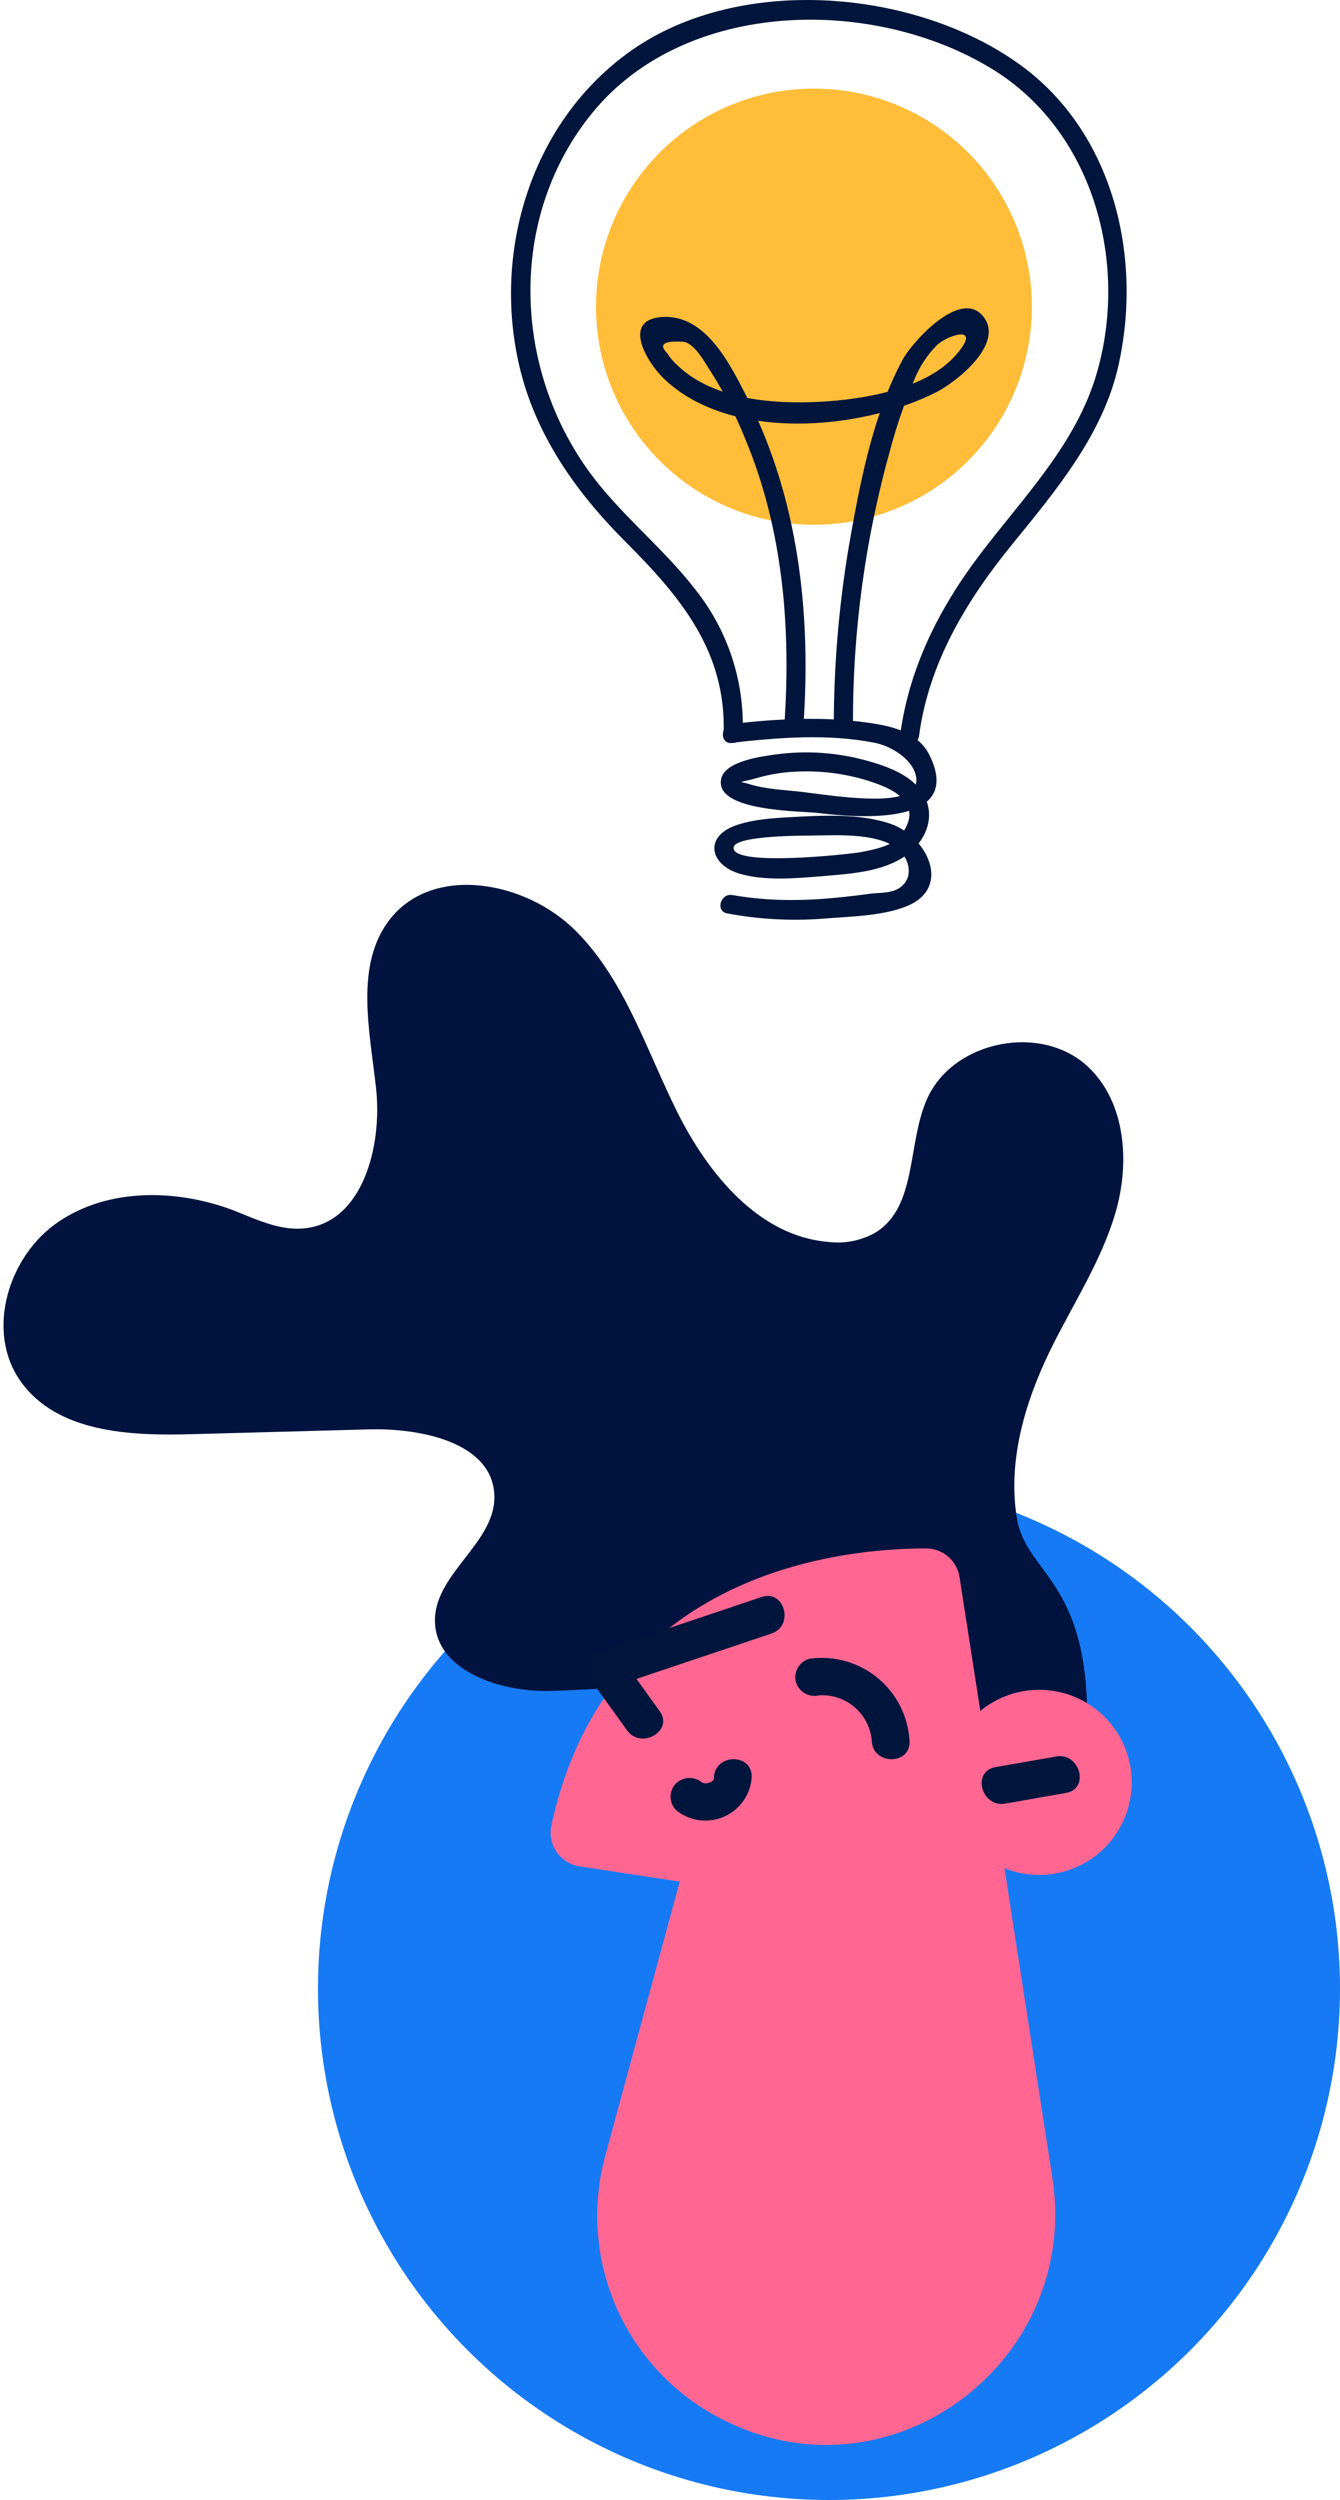
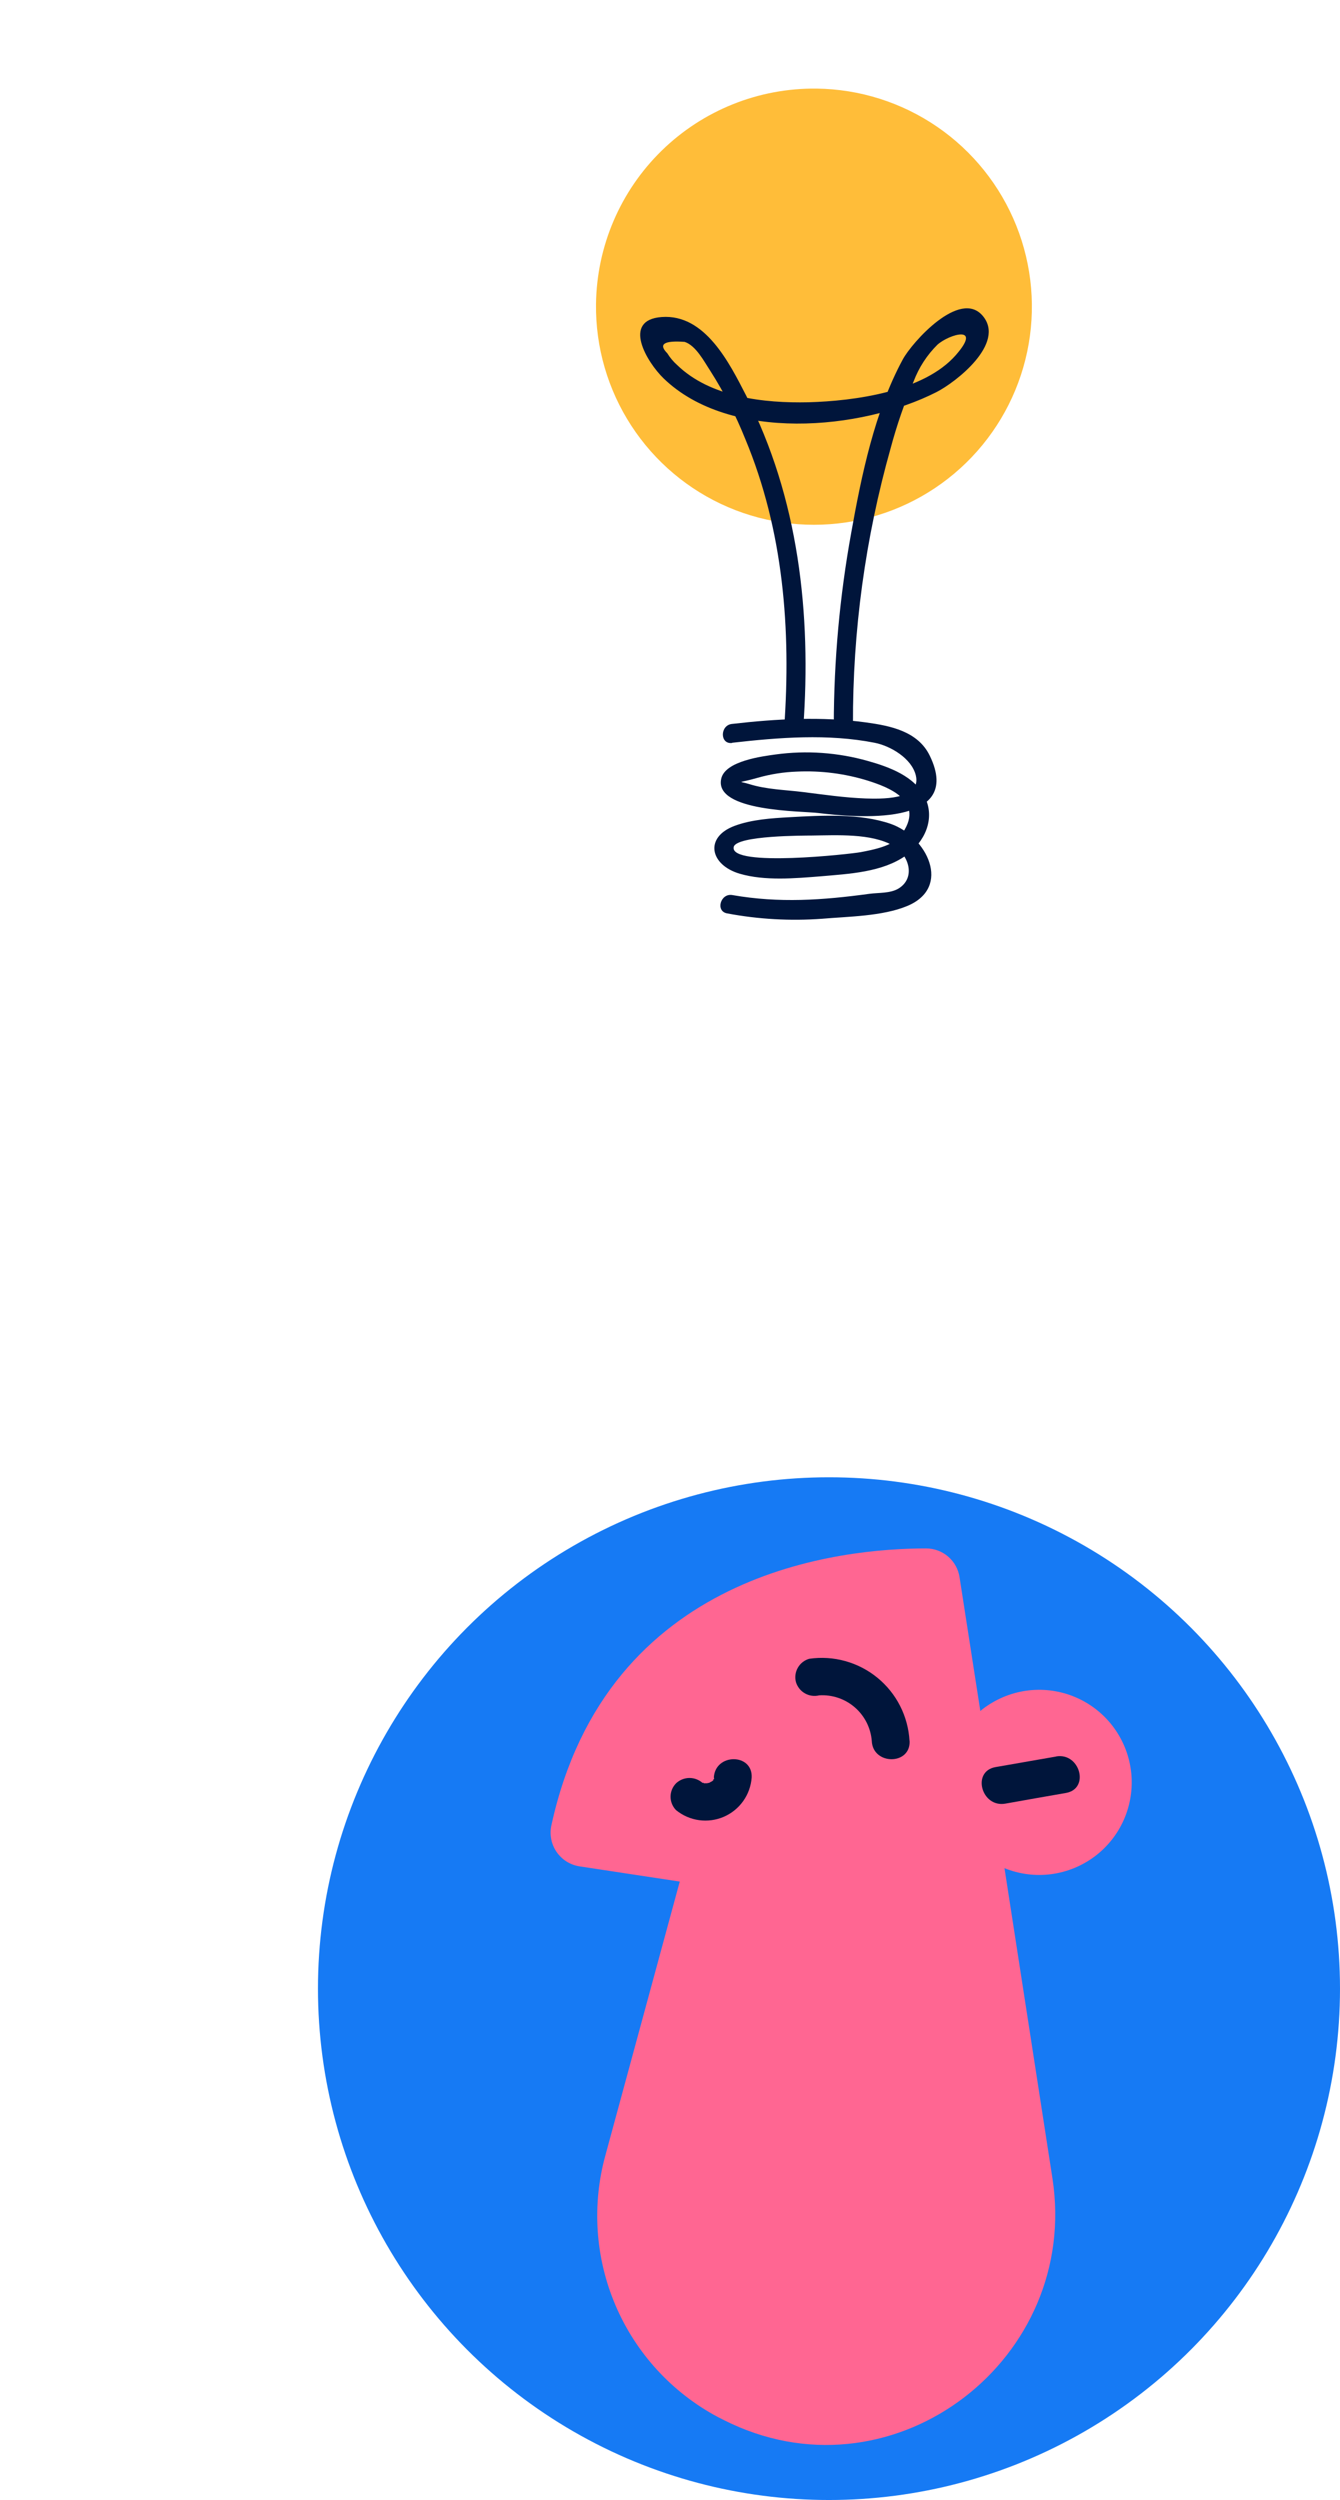
<svg xmlns="http://www.w3.org/2000/svg" width="118" height="220" viewBox="0 0 118 220" fill="none">
  <path d="M52.484 26.759C52.439 30.555 53.52 34.278 55.591 37.459C57.662 40.641 60.63 43.136 64.119 44.631C67.608 46.125 71.462 46.551 75.194 45.856C78.925 45.16 82.367 43.373 85.083 40.721C87.799 38.07 89.668 34.672 90.453 30.958C91.238 27.244 90.905 23.381 89.495 19.857C88.084 16.333 85.661 13.306 82.53 11.159C79.4 9.013 75.703 7.842 71.907 7.796C66.817 7.736 61.911 9.7 58.269 13.256C54.627 16.812 52.546 21.669 52.484 26.759Z" fill="#FFBD39" />
-   <path d="M80.932 64.757C81.776 58.355 85.107 52.839 89.12 47.916C92.992 43.159 97.203 38.164 98.524 32.013C100.614 22.447 97.979 11.587 89.823 5.695C80.617 -0.957 65.235 -2.279 55.665 4.398C46.911 10.504 43.358 21.877 45.706 32.094C47.113 38.229 50.69 43.276 55.071 47.666C59.92 52.515 63.962 57.312 63.723 64.575C63.683 65.65 65.36 65.65 65.4 64.575C65.578 60.002 64.113 55.516 61.27 51.929C58.324 48.086 54.4 45.127 51.619 41.143C45.084 31.811 44.858 18.777 52.241 9.833C60.454 -0.101 76.894 -0.327 87.346 6.059C96.237 11.486 99.426 23.033 96.584 32.833C94.774 39.09 90.078 43.794 86.25 48.85C82.67 53.578 80.031 58.836 79.255 64.757C79.113 65.82 80.79 65.816 80.932 64.757Z" fill="#00153B" />
  <path d="M75.112 63.763C75.082 55.535 76.2 47.343 78.434 39.425C78.97 37.425 79.645 35.466 80.455 33.561C80.914 32.344 81.631 31.241 82.556 30.328C83.591 29.41 86.533 28.549 84.173 31.245C81.344 34.478 75.217 35.286 71.192 35.4C67.316 35.488 62.555 34.971 59.617 32.11C59.285 31.813 58.998 31.47 58.764 31.091C57.956 30.283 58.469 29.952 60.292 30.085C61.29 30.416 61.997 31.799 62.551 32.639C63.763 34.538 64.794 36.546 65.631 38.637C68.985 46.671 69.672 55.421 69.054 64.033C68.985 65.112 70.67 65.104 70.735 64.033C71.458 54.031 70.331 43.826 65.699 34.797C64.24 31.968 62.098 27.616 58.267 27.898C54.727 28.161 56.97 31.879 58.433 33.294C64.244 38.916 75.811 37.885 82.463 34.506C84.181 33.633 88.566 30.222 86.549 27.806C84.533 25.389 80.313 30.129 79.497 31.633C77.019 36.204 75.86 41.838 74.954 46.906C73.947 52.458 73.435 58.088 73.423 63.73C73.423 64.809 75.1 64.809 75.104 63.73L75.112 63.763Z" fill="#00153B" />
  <path d="M64.483 65.363C68.601 64.894 72.922 64.555 77.012 65.363C78.398 65.63 80.285 66.725 80.649 68.245C81.178 70.467 77.375 70.29 76.232 70.265C74.381 70.197 72.546 69.93 70.711 69.699C69.155 69.505 67.502 69.477 65.995 69.004C64.972 68.685 64.915 68.968 66.742 68.439C67.862 68.123 69.015 67.942 70.177 67.901C72.301 67.803 74.425 68.076 76.454 68.709C78.095 69.235 81.651 70.463 79.307 73.539C78.6 74.46 76.882 74.78 75.787 74.99C74.93 75.155 64.277 76.335 64.608 74.545C64.798 73.507 70.913 73.535 71.479 73.527C73.657 73.502 76.733 73.312 78.661 74.424C80.035 75.208 80.681 77.253 79.109 78.199C78.386 78.627 77.371 78.546 76.559 78.655C72.433 79.217 68.626 79.488 64.487 78.764C63.44 78.583 62.98 80.203 64.043 80.381C66.796 80.898 69.606 81.056 72.4 80.85C74.732 80.648 77.695 80.636 79.885 79.73C83.862 78.077 81.607 73.612 78.446 72.504C75.722 71.558 72.356 71.757 69.531 71.914C67.939 72.003 66.201 72.112 64.681 72.678C62.014 73.676 62.503 76.113 65.146 76.889C67.34 77.536 70.048 77.293 72.287 77.115C74.761 76.897 77.723 76.764 79.8 75.264C81.417 74.109 82.363 72.088 81.469 70.201C80.576 68.313 78.301 67.493 76.434 66.967C73.786 66.217 71.013 66.021 68.286 66.394C67.179 66.551 63.84 66.955 63.509 68.535C62.867 71.453 70.707 71.365 72.065 71.546C75.177 71.926 84.973 72.856 81.87 66.49C80.823 64.349 78.41 63.868 76.26 63.573C72.328 63.035 68.371 63.257 64.455 63.706C63.396 63.823 63.38 65.504 64.455 65.383L64.483 65.363Z" fill="#00153B" />
  <circle cx="73" cy="175" r="45" fill="#167AF4" />
-   <path d="M95.742 151.815C95.911 138.974 90.357 138.564 89.546 133.596C88.736 128.628 90.212 123.548 92.387 119.021C94.37 114.928 96.954 111.076 98.23 106.71C99.506 102.344 99.145 97.079 95.879 93.941C91.785 89.992 83.888 91.533 81.609 96.766C79.899 100.674 80.758 106.116 77.171 108.419C75.89 109.17 74.397 109.475 72.925 109.286C66.825 108.78 62.347 103.299 59.618 97.817C56.889 92.336 55.011 86.196 50.653 81.87C46.295 77.544 38.253 76.051 34.401 80.811C31.191 84.823 32.555 90.65 33.117 95.779C33.679 100.907 31.913 107.617 26.768 108.098C24.61 108.307 22.547 107.296 20.516 106.493C15.516 104.623 9.537 104.527 5.123 107.536C0.709 110.546 -1.298 117.167 1.816 121.558C5.027 126.076 11.447 126.373 17.001 126.204L32.427 125.787C37.098 125.651 43.398 126.951 43.534 131.63C43.639 135.739 38.366 138.412 38.301 142.513C38.237 146.991 44.024 148.934 48.494 148.805C54.377 148.653 60.974 147.545 65.549 151.213C67.283 152.617 68.543 154.6 70.525 155.619C72.507 156.638 74.698 156.502 76.817 156.165C86.488 154.624 91.368 160.563 95.726 151.791L95.742 151.815Z" fill="#00133E" />
  <path d="M92.677 191.687L88.455 164.399C89.759 164.927 91.177 165.108 92.571 164.926C93.965 164.743 95.289 164.202 96.412 163.357C97.536 162.511 98.421 161.389 98.982 160.099C99.543 158.81 99.761 157.397 99.615 155.998C99.468 154.6 98.961 153.263 98.145 152.118C97.328 150.973 96.229 150.059 94.954 149.465C93.68 148.871 92.273 148.617 90.871 148.727C89.469 148.838 88.12 149.31 86.954 150.097C86.734 150.239 86.525 150.397 86.328 150.571L84.499 138.805C84.394 138.096 84.038 137.449 83.496 136.982C82.954 136.515 82.261 136.259 81.545 136.261C74.225 136.261 53.455 138.187 48.559 160.611C48.468 161.012 48.461 161.428 48.538 161.833C48.615 162.237 48.775 162.622 49.007 162.962C49.238 163.302 49.538 163.591 49.886 163.811C50.234 164.03 50.624 164.176 51.031 164.238L59.859 165.579L53.334 189.584C52.102 193.986 52.409 198.677 54.206 202.88C56.002 207.083 59.181 210.547 63.214 212.698C63.599 212.899 64.017 213.1 64.402 213.284C78.961 220.034 95.125 207.538 92.677 191.687Z" fill="#FF6692" />
  <path d="M80.092 153.195C80.031 152.124 79.749 151.077 79.263 150.121C78.776 149.165 78.097 148.321 77.266 147.642C76.436 146.962 75.474 146.463 74.44 146.176C73.407 145.888 72.325 145.819 71.263 145.972C70.838 146.092 70.476 146.375 70.257 146.759C70.037 147.144 69.978 147.599 70.092 148.027C70.219 148.446 70.502 148.8 70.883 149.017C71.263 149.233 71.713 149.295 72.138 149.19C73.282 149.117 74.409 149.497 75.276 150.248C76.142 150.999 76.679 152.06 76.769 153.203C76.857 155.338 80.196 155.354 80.1 153.203L80.092 153.195Z" fill="#00153B" />
-   <path d="M67.058 140.539L52.941 145.282C52.018 145.595 51.279 146.815 51.945 147.73L55.22 152.272C56.456 153.99 59.345 152.312 58.093 150.587C57.002 149.07 55.918 147.553 54.827 146.044L53.831 148.5C58.526 146.895 63.238 145.338 67.941 143.749C69.955 143.075 69.097 139.848 67.058 140.539Z" fill="#00153B" />
  <path d="M62.877 156.446C62.877 156.759 62.981 156.374 62.829 156.638C62.965 156.414 62.668 156.727 62.829 156.638C62.989 156.55 62.636 156.791 62.612 156.823C62.829 156.655 62.395 156.927 62.388 156.927C62.604 156.831 62.323 156.927 62.235 156.927C62.147 156.927 62.395 156.927 62.107 156.927C61.569 156.927 62.436 156.927 61.898 156.927C62.139 156.927 61.778 156.823 61.898 156.927C61.578 156.628 61.156 156.461 60.718 156.461C60.28 156.461 59.858 156.628 59.538 156.927C59.225 157.242 59.049 157.667 59.049 158.111C59.049 158.555 59.225 158.981 59.538 159.295C60.118 159.767 60.816 160.071 61.556 160.173C62.297 160.276 63.051 160.173 63.737 159.877C64.423 159.581 65.015 159.102 65.448 158.493C65.88 157.884 66.138 157.167 66.192 156.422C66.296 154.271 62.981 154.271 62.861 156.422L62.877 156.446Z" fill="#00153B" />
  <path d="M92.998 154.575L87.653 155.506C85.542 155.892 86.433 159.102 88.543 158.717C90.317 158.396 92.091 158.091 93.873 157.778C95.991 157.401 95.092 154.198 92.998 154.567V154.575Z" fill="#00153B" />
</svg>